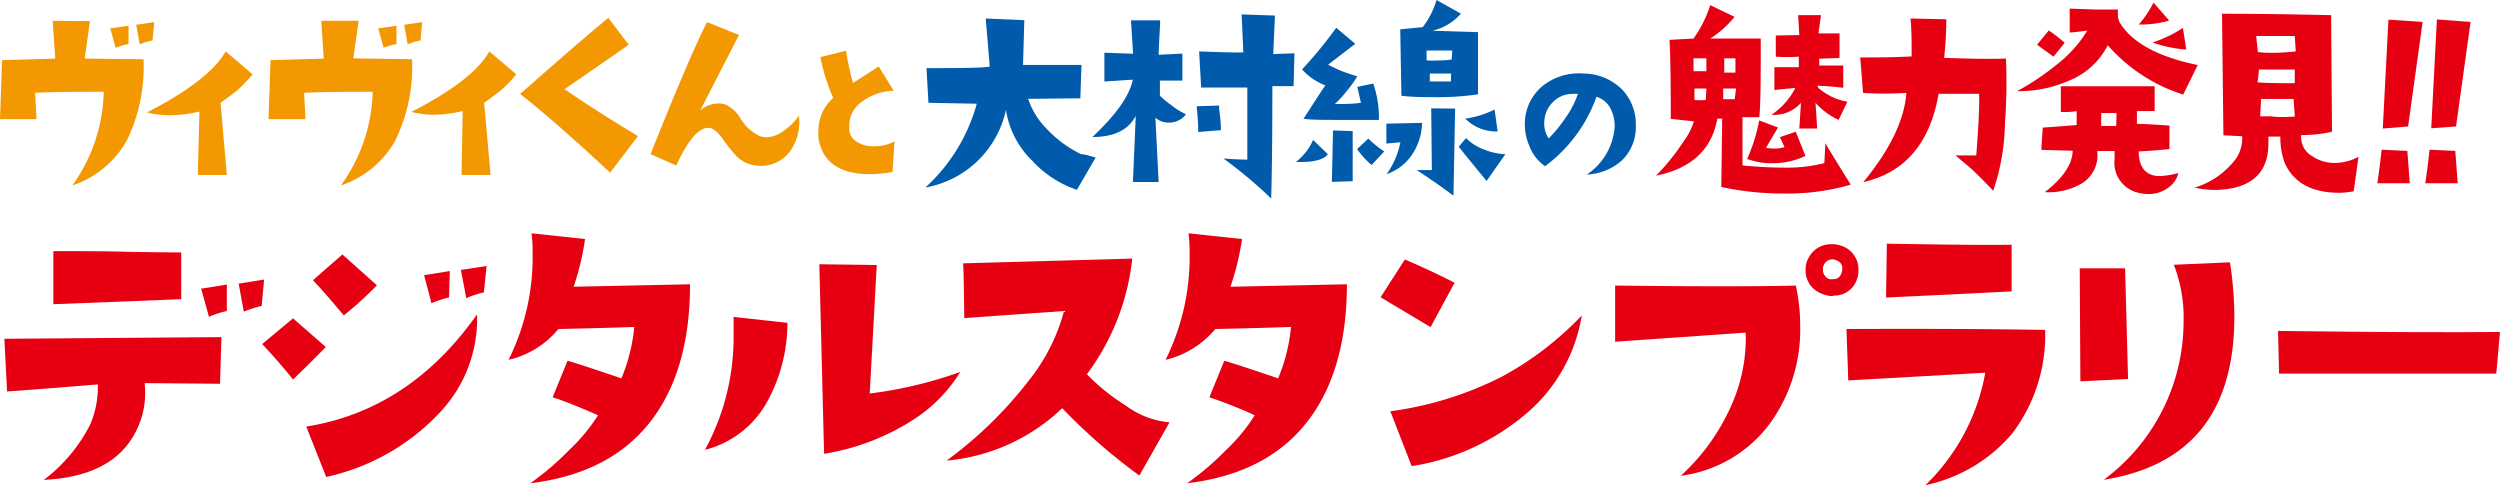
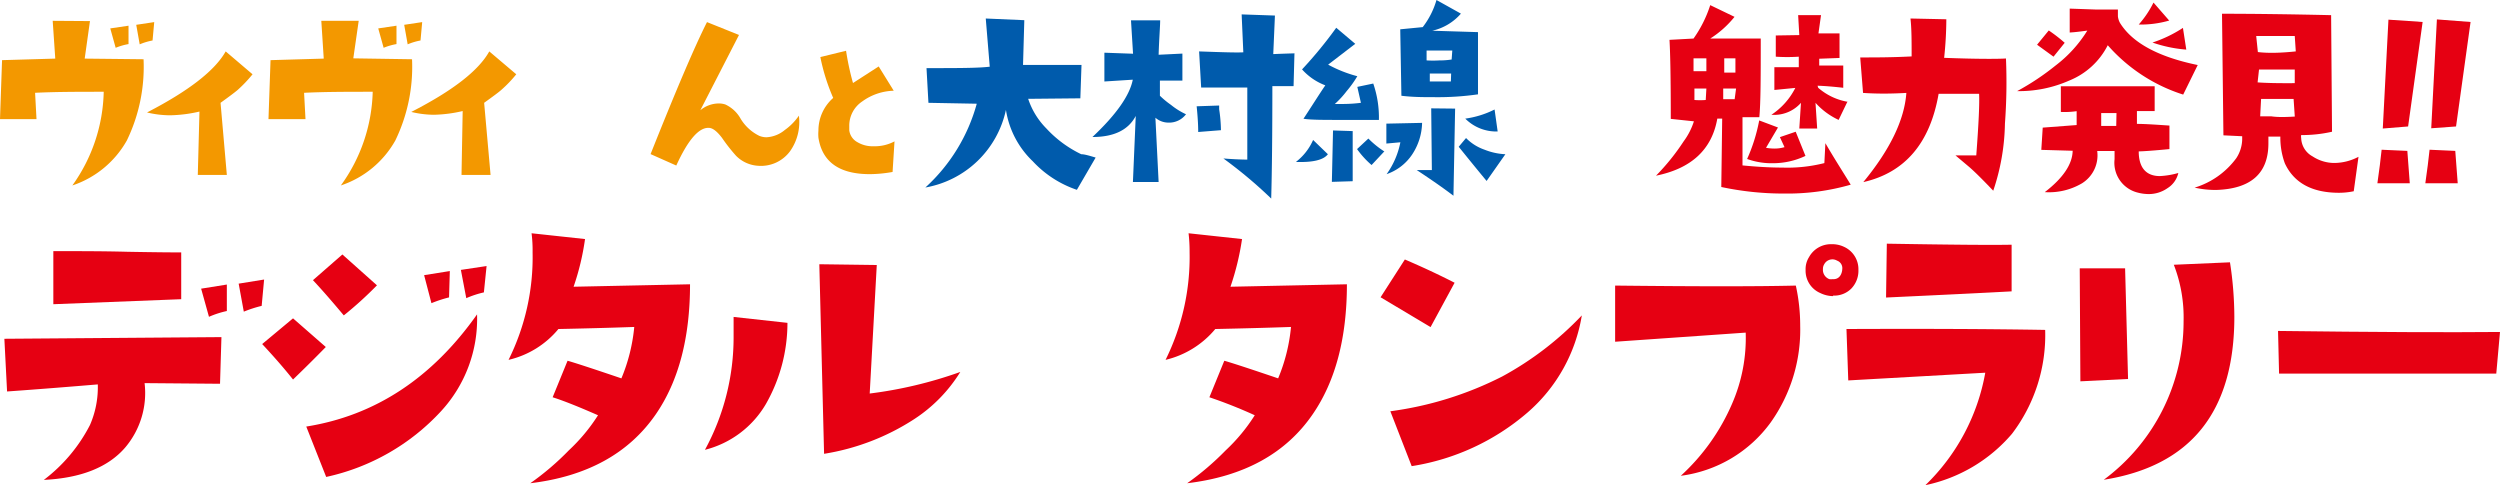
<svg xmlns="http://www.w3.org/2000/svg" viewBox="0 0 194.52 37.76">
  <defs>
    <style>.cls-1{fill:#f39800;}.cls-2{fill:none;}.cls-3{fill:#005bac;}.cls-4{fill:#e60012;}</style>
  </defs>
  <g id="レイヤー_2" data-name="レイヤー 2">
    <g id="レイヤー_1-2" data-name="レイヤー 1">
      <path class="cls-1" d="M11.17,4.61a13.13,13.13,0,0,1-1.3,6.32,7.63,7.63,0,0,1-4.24,3.5A12.94,12.94,0,0,0,8.07,7.14c-1.9,0-3.67,0-5.34.08l.11,2.05H0L.16,4.68,4.3,4.56,4.1,1.62,7,1.64,6.59,4.56ZM10,3.43a4.72,4.72,0,0,0-1,.29L8.58,2.21,10,2Zm2-1.71-.13,1.43a4.82,4.82,0,0,0-1,.3L10.6,1.93Z" />
      <path class="cls-1" d="M19.65,5.78A10.5,10.5,0,0,1,18.49,7c-.21.18-.65.51-1.33,1l.49,5.61H15.39l.13-4.93a10.83,10.83,0,0,1-2.26.29,7.67,7.67,0,0,1-1.82-.22Q16.3,6.24,17.56,4Z" />
      <path class="cls-1" d="M32.06,4.61a13.13,13.13,0,0,1-1.3,6.32,7.63,7.63,0,0,1-4.24,3.5A12.94,12.94,0,0,0,29,7.14c-1.9,0-3.67,0-5.34.08l.11,2.05H20.89l.16-4.59,4.14-.12L25,1.62l2.91,0-.42,2.92ZM30.85,3.43a4.72,4.72,0,0,0-1,.29l-.42-1.51L30.85,2Zm2-1.71-.13,1.43a4.82,4.82,0,0,0-1,.3l-.27-1.52Z" />
      <path class="cls-1" d="M40.17,5.78A9.67,9.67,0,0,1,39,7c-.2.18-.65.51-1.33,1l.5,5.61H35.91L36,8.64a10.66,10.66,0,0,1-2.25.29A7.75,7.75,0,0,1,32,8.71Q36.83,6.24,38.07,4Z" />
-       <path class="cls-1" d="M49.64,10.59l-2.17,2.84q-4.29-4-7-6.12,5.07-4.47,6.86-5.92l1.59,2.09q-4,2.79-5,3.46Q46.64,8.8,49.64,10.59Z" />
      <path class="cls-1" d="M62.16,9a3.92,3.92,0,0,1-.69,2.77A2.81,2.81,0,0,1,59,12.9a2.63,2.63,0,0,1-1.73-.78,13.58,13.58,0,0,1-1.09-1.39c-.38-.5-.71-.76-1-.78-.79-.06-1.64.92-2.56,2.93l-2-.89q3-7.53,4.39-10.27l2.49,1L54.49,8.58a2.26,2.26,0,0,1,1.43-.53,1.58,1.58,0,0,1,.52.08,2.64,2.64,0,0,1,1.2,1.13,3.5,3.5,0,0,0,1.44,1.31,1.48,1.48,0,0,0,.57.11,2.43,2.43,0,0,0,1.42-.57A4.43,4.43,0,0,0,62.16,9Z" />
      <path class="cls-1" d="M69.6,11l-.15,2.38a10.35,10.35,0,0,1-1.77.17q-3.56,0-4-2.84a3.29,3.29,0,0,1,0-.54,3.38,3.38,0,0,1,1.15-2.55,15.45,15.45,0,0,1-1-3.18l2-.49a20.87,20.87,0,0,0,.54,2.51l2-1.29,1.17,1.89a4.35,4.35,0,0,0-2.46.84,2.26,2.26,0,0,0-1,1.9c0,.11,0,.22,0,.34a1.22,1.22,0,0,0,.63.92,2.31,2.31,0,0,0,1.27.32A3.27,3.27,0,0,0,69.6,11Z" />
      <rect class="cls-2" x="2.28" y="3.92" width="65.64" height="9.59" />
      <path class="cls-3" d="M85.25,12.26l-1.46,2.51a8.3,8.3,0,0,1-3.43-2.22,7,7,0,0,1-2.09-4A7.79,7.79,0,0,1,72,14.59a13.71,13.71,0,0,0,4-6.52L72.24,8l-.15-2.7c2.38,0,4,0,4.92-.11L76.7,1.44l3,.13L79.6,5.05h4.55l-.09,2.6L80,7.69A5.88,5.88,0,0,0,81.42,10,8.93,8.93,0,0,0,84.13,12C84.38,12,84.75,12.11,85.25,12.26Z" />
      <path class="cls-3" d="M92.28,8.89a1.64,1.64,0,0,1-1.38.65,1.54,1.54,0,0,1-1-.38l.25,5-2,0,.22-5.14c-.57,1.09-1.69,1.64-3.37,1.64,1.86-1.75,2.9-3.24,3.14-4.46l-2.21.14,0-2.24,2.23.08L88,1.58h2.27c0,.49-.08,1.38-.12,2.68L92,4.17l0,2.1c-.79,0-1.37,0-1.75,0l0,1.18a6.94,6.94,0,0,0,.86.71A5.5,5.5,0,0,0,92.28,8.89ZM95,10.13l-1.77.14c0-.18,0-.83-.12-2l1.75-.06,0,.29A11.7,11.7,0,0,1,95,10.13Zm5.72-6-.07,2.57L99,6.7q0,5.53-.09,8.75a35.06,35.06,0,0,0-3.72-3.12q1,.08,1.86.09V6.81l-3.59,0L93.3,4c1.91.07,3,.1,3.44.07l-.13-2.95,2.59.09-.13,3C99.5,4.19,100.05,4.17,100.73,4.15Z" />
      <path class="cls-3" d="M103.32,12q-.51.67-2.49.6a4.33,4.33,0,0,0,1.34-1.71Zm4-2.67-3,0c-1.36,0-2.33,0-2.9-.09.66-1,1.22-1.9,1.7-2.6a4.59,4.59,0,0,1-1.81-1.24,32.67,32.67,0,0,0,2.66-3.24l1.48,1.25-2.11,1.62a10.1,10.1,0,0,0,2.27.9,8.06,8.06,0,0,1-.83,1.16,7.09,7.09,0,0,1-.92,1c.21,0,.44,0,.7,0a11.26,11.26,0,0,0,1.33-.09l-.28-1.24,1.24-.26A8.13,8.13,0,0,1,107.29,9.33Zm-2.07.87,0,3.9-1.62.05.09-4Zm2.47,1.57-1,1.07a6.85,6.85,0,0,1-1.13-1.24l.88-.82A7.12,7.12,0,0,0,107.69,11.77Zm2.93-2.21a4.61,4.61,0,0,1-.76,2.44,3.92,3.92,0,0,1-2,1.55,6.33,6.33,0,0,0,1.07-2.48l-1.09.1,0-1.55ZM115,7.34a21.87,21.87,0,0,1-3.39.22c-.84,0-1.69,0-2.57-.11l-.09-5.17,1.75-.17A6.3,6.3,0,0,0,111.77,0l1.9,1.06a4.13,4.13,0,0,1-2.23,1.33L115,2.5Zm-1.78,1.11-.13,6.78c-1-.76-2-1.43-2.86-2h1.18l-.05-4.8ZM113,3.93l-2,0V4.7a8.3,8.3,0,0,0,1,0,5.73,5.73,0,0,0,.95-.07Zm-.09,1.79h-1.66v.62l.64,0c.31,0,.64,0,1,0ZM117.13,12l-1.46,2.08c-.58-.7-1.3-1.58-2.17-2.66l.57-.68a3.7,3.7,0,0,0,1.42.9A5,5,0,0,0,117.13,12Zm-.6-1.77a3.4,3.4,0,0,1-2.52-1,7.22,7.22,0,0,0,2.28-.71Z" />
-       <path class="cls-3" d="M123.47,13.58a4.88,4.88,0,0,0,2.16-3.67,3,3,0,0,0-.32-1.47,1.82,1.82,0,0,0-1.09-.91,11.53,11.53,0,0,1-4,5.4A3.3,3.3,0,0,1,119,11.36a4.1,4.1,0,0,1-.35-1.88,3.79,3.79,0,0,1,1.48-2.87,4.52,4.52,0,0,1,3.08-.89,4.3,4.3,0,0,1,3,1.24,3.91,3.91,0,0,1,1.07,2.79,3.6,3.6,0,0,1-1.06,2.71A4.37,4.37,0,0,1,123.47,13.58Zm-.7-6.27a1.9,1.9,0,0,0-.41,0,2.05,2.05,0,0,0-1.47.58,2.14,2.14,0,0,0-.71,1.38,2.08,2.08,0,0,0,.32,1.5,10.91,10.91,0,0,0,1.35-1.66A7,7,0,0,0,122.77,7.31Z" />
      <path class="cls-4" d="M144,14.37a17.79,17.79,0,0,1-5.13.69,23.24,23.24,0,0,1-4.94-.51L134,9.23l-.38,0q-.63,3.6-4.77,4.44A17.21,17.21,0,0,0,131,11a5.32,5.32,0,0,0,.8-1.56L130,9.25q0-4.44-.1-6.15L131.77,3a9.48,9.48,0,0,0,1.3-2.6l1.89.91A7.7,7.7,0,0,1,133.07,3L137,3c0,2.9,0,4.94-.11,6.12l-1.31,0,0,3.75c1.12.11,2.15.17,3.09.17a11.8,11.8,0,0,0,3.28-.35l.08-1.55C142.76,12.4,143.45,13.46,144,14.37ZM132.77,4.54h-1l0,1h1Zm0,2.35h-.93v.89a5.6,5.6,0,0,0,.88,0Zm2.31,0-1,0,0,.83.49,0,.4,0Zm-.05-1.2V4.54h-.87l0,1.11h.89Zm5.45,6.44a5.89,5.89,0,0,1-2.54.57,5.6,5.6,0,0,1-2-.33,13.27,13.27,0,0,0,.94-3l1.46.55-.93,1.58a3.85,3.85,0,0,0,.66.06,2.77,2.77,0,0,0,.78-.11l-.36-.78,1.23-.42Zm3.24-4.17-.66,1.37A5.55,5.55,0,0,1,141.26,8l.13,2H140l.13-2a2.77,2.77,0,0,1-2.3.93,5.43,5.43,0,0,0,1.86-2.09L138.06,7l0-1.77,1.9,0V4.41a13.68,13.68,0,0,1-1.79,0l0-1.65L140,2.73l-.09-1.55,1.78,0-.2,1.42h1.64l0,1.91-1.58.06,0,.53c.51,0,1.13,0,1.87,0V6.83c-.89-.1-1.56-.15-2-.16l.05.16A4.7,4.7,0,0,0,143.76,7.92Z" />
      <path class="cls-4" d="M156.08,4.55A43.73,43.73,0,0,1,156,9.62a17.06,17.06,0,0,1-.91,5.22c-.79-.83-1.41-1.45-1.86-1.84l-1.08-.91h1.62c.19-2.51.26-4.1.22-4.79l-3.15,0q-1,5.76-5.86,6.87c2.09-2.54,3.2-4.85,3.35-6.94-1.07.06-2.19.08-3.37,0l-.22-2.76c1.15,0,2.48,0,4-.08,0-1.18,0-2.16-.09-2.95l2.79.06a29,29,0,0,1-.17,3C153.89,4.6,155.51,4.59,156.08,4.55Z" />
      <path class="cls-4" d="M171,5.06l-1.13,2.3A13.07,13.07,0,0,1,164,3.52,5.77,5.77,0,0,1,161,6.27a9.65,9.65,0,0,1-4.05.82,19.66,19.66,0,0,0,3-2,10,10,0,0,0,2.46-2.71c-.58.08-1,.13-1.37.15l0-1.86,2,.07c.68,0,1.27,0,1.75,0,0,.28,0,.45,0,.53a1.39,1.39,0,0,0,.16.51Q166.39,4.11,171,5.06ZM160.65,3.33l-.87,1.08-1.28-.93.91-1.11A12,12,0,0,1,160.65,3.33Zm8.84,10.13a1.88,1.88,0,0,1-.84,1.18,2.53,2.53,0,0,1-1.46.46,3.34,3.34,0,0,1-.84-.11,2.39,2.39,0,0,1-1.82-2.6c0-.2,0-.41,0-.64l-1.35,0A2.56,2.56,0,0,1,162,14.26a5.06,5.06,0,0,1-2.9.69c1.43-1.1,2.15-2.18,2.17-3.22l-2.44-.07.11-1.73,2.64-.2V8.65a6.63,6.63,0,0,1-1.23.06v-2h7.3l0,1.93h-1.38v1c.64,0,1.48.06,2.53.13V11.6c-1.14.11-1.94.17-2.39.18,0,1.28.59,1.92,1.64,1.92A6.32,6.32,0,0,0,169.49,13.46ZM164.68,8.8h-1.19v1q.22,0,1.17,0Zm4.1-7.2a8,8,0,0,1-2.37.31A7.81,7.81,0,0,0,167.56.2Zm1.33,2.26a10.48,10.48,0,0,1-2.63-.55,10,10,0,0,0,2.37-1.14Z" />
      <path class="cls-4" d="M183.51,12.2l-.37,2.68A5.65,5.65,0,0,1,182,15q-3.15,0-4.22-2.29a5.8,5.8,0,0,1-.35-2.08l-.93,0c0,.18,0,.36,0,.53q0,3.49-4.06,3.62a7.47,7.47,0,0,1-1.68-.18A6.3,6.3,0,0,0,174,12.31a2.77,2.77,0,0,0,.46-1.44c0-.08,0-.17,0-.27L173,10.53l-.11-9.46q3.65,0,8.49.11l.07,9.07a10.52,10.52,0,0,1-2.4.26.57.57,0,0,0,0,.22,1.68,1.68,0,0,0,.89,1.44,3.08,3.08,0,0,0,1.7.51A4.08,4.08,0,0,0,183.51,12.2ZM178.63,4l-.08-1.2-3,0,.13,1.25C176.49,4.15,177.46,4.12,178.63,4Zm-.08,2.43V5.41h-2.78l-.11,1C176.31,6.46,177.28,6.48,178.55,6.47Zm0,2.6-.09-1.33-2.53,0-.07,1.35.85,0C177.24,9.13,177.85,9.11,178.55,9.07Z" />
      <path class="cls-4" d="M187.5,14.26l-2.52,0q.22-1.53.33-2.61l2,.09Zm1-12.55-1.13,8.13L185.4,10l.44-8.47Z" />
      <path class="cls-4" d="M191.23,14.26l-2.52,0q.22-1.53.33-2.61l2,.09Zm1-12.55-1.13,8.13-1.93.14.44-8.47Z" />
-       <rect class="cls-2" x="75.5" y="3.42" width="113.61" height="9.59" />
      <path class="cls-4" d="M194.52,25.83l-.29,3.24h-16.9l-.08-3.32Q188.49,25.89,194.52,25.83Z" />
      <path class="cls-4" d="M17.23,26.23l-.11,3.63-5.87-.05a6.56,6.56,0,0,1-1.5,5c-1.33,1.55-3.45,2.39-6.34,2.53A12.54,12.54,0,0,0,7,33.07a7.35,7.35,0,0,0,.61-3.16c-2.29.19-4.64.38-7.06.55l-.21-4.1ZM14.1,19.64l0,3.64-9.95.39,0-4.13c1.94,0,3.87,0,5.76.05C12,19.63,13.38,19.64,14.1,19.64Zm3.55,4.56a7.32,7.32,0,0,0-1.39.45l-.61-2.19,2-.32Zm2.9-2.45-.19,2.05a9.47,9.47,0,0,0-1.39.45l-.4-2.18Z" />
      <path class="cls-4" d="M25.35,27c-.84.86-1.69,1.7-2.55,2.53q-1-1.26-2.4-2.76l2.4-2Zm11.77-2.5a10.59,10.59,0,0,1-2.79,7.48,17.07,17.07,0,0,1-8.95,5.13l-1.55-3.92Q31.86,31.91,37.12,24.46ZM29.33,22.2a28.74,28.74,0,0,1-2.58,2.34c-.84-1-1.64-1.93-2.4-2.74l2.29-2Zm5.61.94a9.57,9.57,0,0,0-1.37.45L33,21.41l2-.32Zm2.92-2.44-.21,2.05a7.59,7.59,0,0,0-1.37.45L35.86,21Z" />
      <path class="cls-4" d="M53.69,22.12q0,6.24-2.66,10.11-3.16,4.58-9.77,5.37a21,21,0,0,0,3-2.56,13.94,13.94,0,0,0,2.27-2.73c-1.48-.65-2.65-1.12-3.53-1.4l1.16-2.84c.35.09,1.75.54,4.19,1.37a13.65,13.65,0,0,0,1-4c-2,.07-3.95.12-5.9.16A7.12,7.12,0,0,1,39.57,28a17.93,17.93,0,0,0,1.87-8.37,10.54,10.54,0,0,0-.08-1.48l4.16.45a19.63,19.63,0,0,1-.89,3.71Z" />
      <path class="cls-4" d="M61.27,25.12a12.74,12.74,0,0,1-1.68,6.32A7.66,7.66,0,0,1,54.85,35a18.28,18.28,0,0,0,2.23-8.79c0-.49,0-1,0-1.55Zm13.45,3.82a11.74,11.74,0,0,1-3.6,3.68,18.11,18.11,0,0,1-7,2.69l-.37-14.75,4.47.06-.55,10A33,33,0,0,0,74.72,28.94Z" />
-       <path class="cls-4" d="M91,32.86,88.65,37a44.51,44.51,0,0,1-6-5.24,14.94,14.94,0,0,1-9,4.08A31.63,31.63,0,0,0,80,29.67a14.7,14.7,0,0,0,2.79-5.47l-7.76.55C75,23,75,21.61,74.94,20.49l13.16-.37a18.31,18.31,0,0,1-3.53,9,15.93,15.93,0,0,0,3,2.42A6.7,6.7,0,0,0,91,32.86Z" />
      <path class="cls-4" d="M104.8,22.12q0,6.24-2.66,10.11Q99,36.81,92.37,37.6a21.55,21.55,0,0,0,3-2.56,13.82,13.82,0,0,0,2.26-2.73,37.35,37.35,0,0,0-3.53-1.4l1.16-2.84c.35.09,1.75.54,4.19,1.37a13.65,13.65,0,0,0,1-4c-2,.07-4,.12-5.89.16A7.19,7.19,0,0,1,90.69,28a18,18,0,0,0,1.87-8.37,12.31,12.31,0,0,0-.08-1.48l4.16.45a20.46,20.46,0,0,1-.9,3.71Z" />
      <path class="cls-4" d="M113.18,22l-1.87,3.45-3.89-2.32,1.89-2.94C110.64,20.76,111.93,21.36,113.18,22Zm9.9,2.53a12.68,12.68,0,0,1-4.24,7.58,18.08,18.08,0,0,1-9,4.16L108.18,32a27,27,0,0,0,8.71-2.71A24.91,24.91,0,0,0,123.08,24.54Z" />
      <path class="cls-4" d="M139.73,22.22a14.45,14.45,0,0,1,.34,3.14,12.43,12.43,0,0,1-2.29,7.5,10.27,10.27,0,0,1-7,4.16,16.36,16.36,0,0,0,4-5.63,12.8,12.8,0,0,0,1.05-5.51l-10.16.71,0-4.37Q135.32,22.33,139.73,22.22Zm2.9.82a2.32,2.32,0,0,1-1-.24A1.89,1.89,0,0,1,140.49,21a1.75,1.75,0,0,1,.27-1,1.94,1.94,0,0,1,1.73-1,2.17,2.17,0,0,1,1,.21A1.91,1.91,0,0,1,144.6,21a2,2,0,0,1-.55,1.45A1.88,1.88,0,0,1,142.63,23Zm.71-2.08a.62.62,0,0,0-.4-.68.72.72,0,0,0-1,.28.66.66,0,0,0-.1.37.77.77,0,0,0,.5.79,1.09,1.09,0,0,0,.26,0C143,21.75,143.28,21.49,143.34,21Z" />
      <path class="cls-4" d="M159.13,25.67a12.67,12.67,0,0,1-2.58,8.08,12.1,12.1,0,0,1-6.74,4A16.07,16.07,0,0,0,154.47,29l-10.66.6-.14-4Q152.91,25.56,159.13,25.67Zm-2.61-3c-2,.11-5.29.27-9.77.48l.06-4.19q7.65.13,9.71.08Z" />
      <path class="cls-4" d="M165.58,29.49l-3.71.18-.05-8.79,3.53,0Zm7.93-9.08a28.17,28.17,0,0,1,.34,4.24q0,11.07-10.16,12.68A15.32,15.32,0,0,0,169.9,25a11.33,11.33,0,0,0-.76-4.4Z" />
      <rect class="cls-2" x="4.25" y="21.39" width="188.71" height="12.32" />
    </g>
  </g>
</svg>